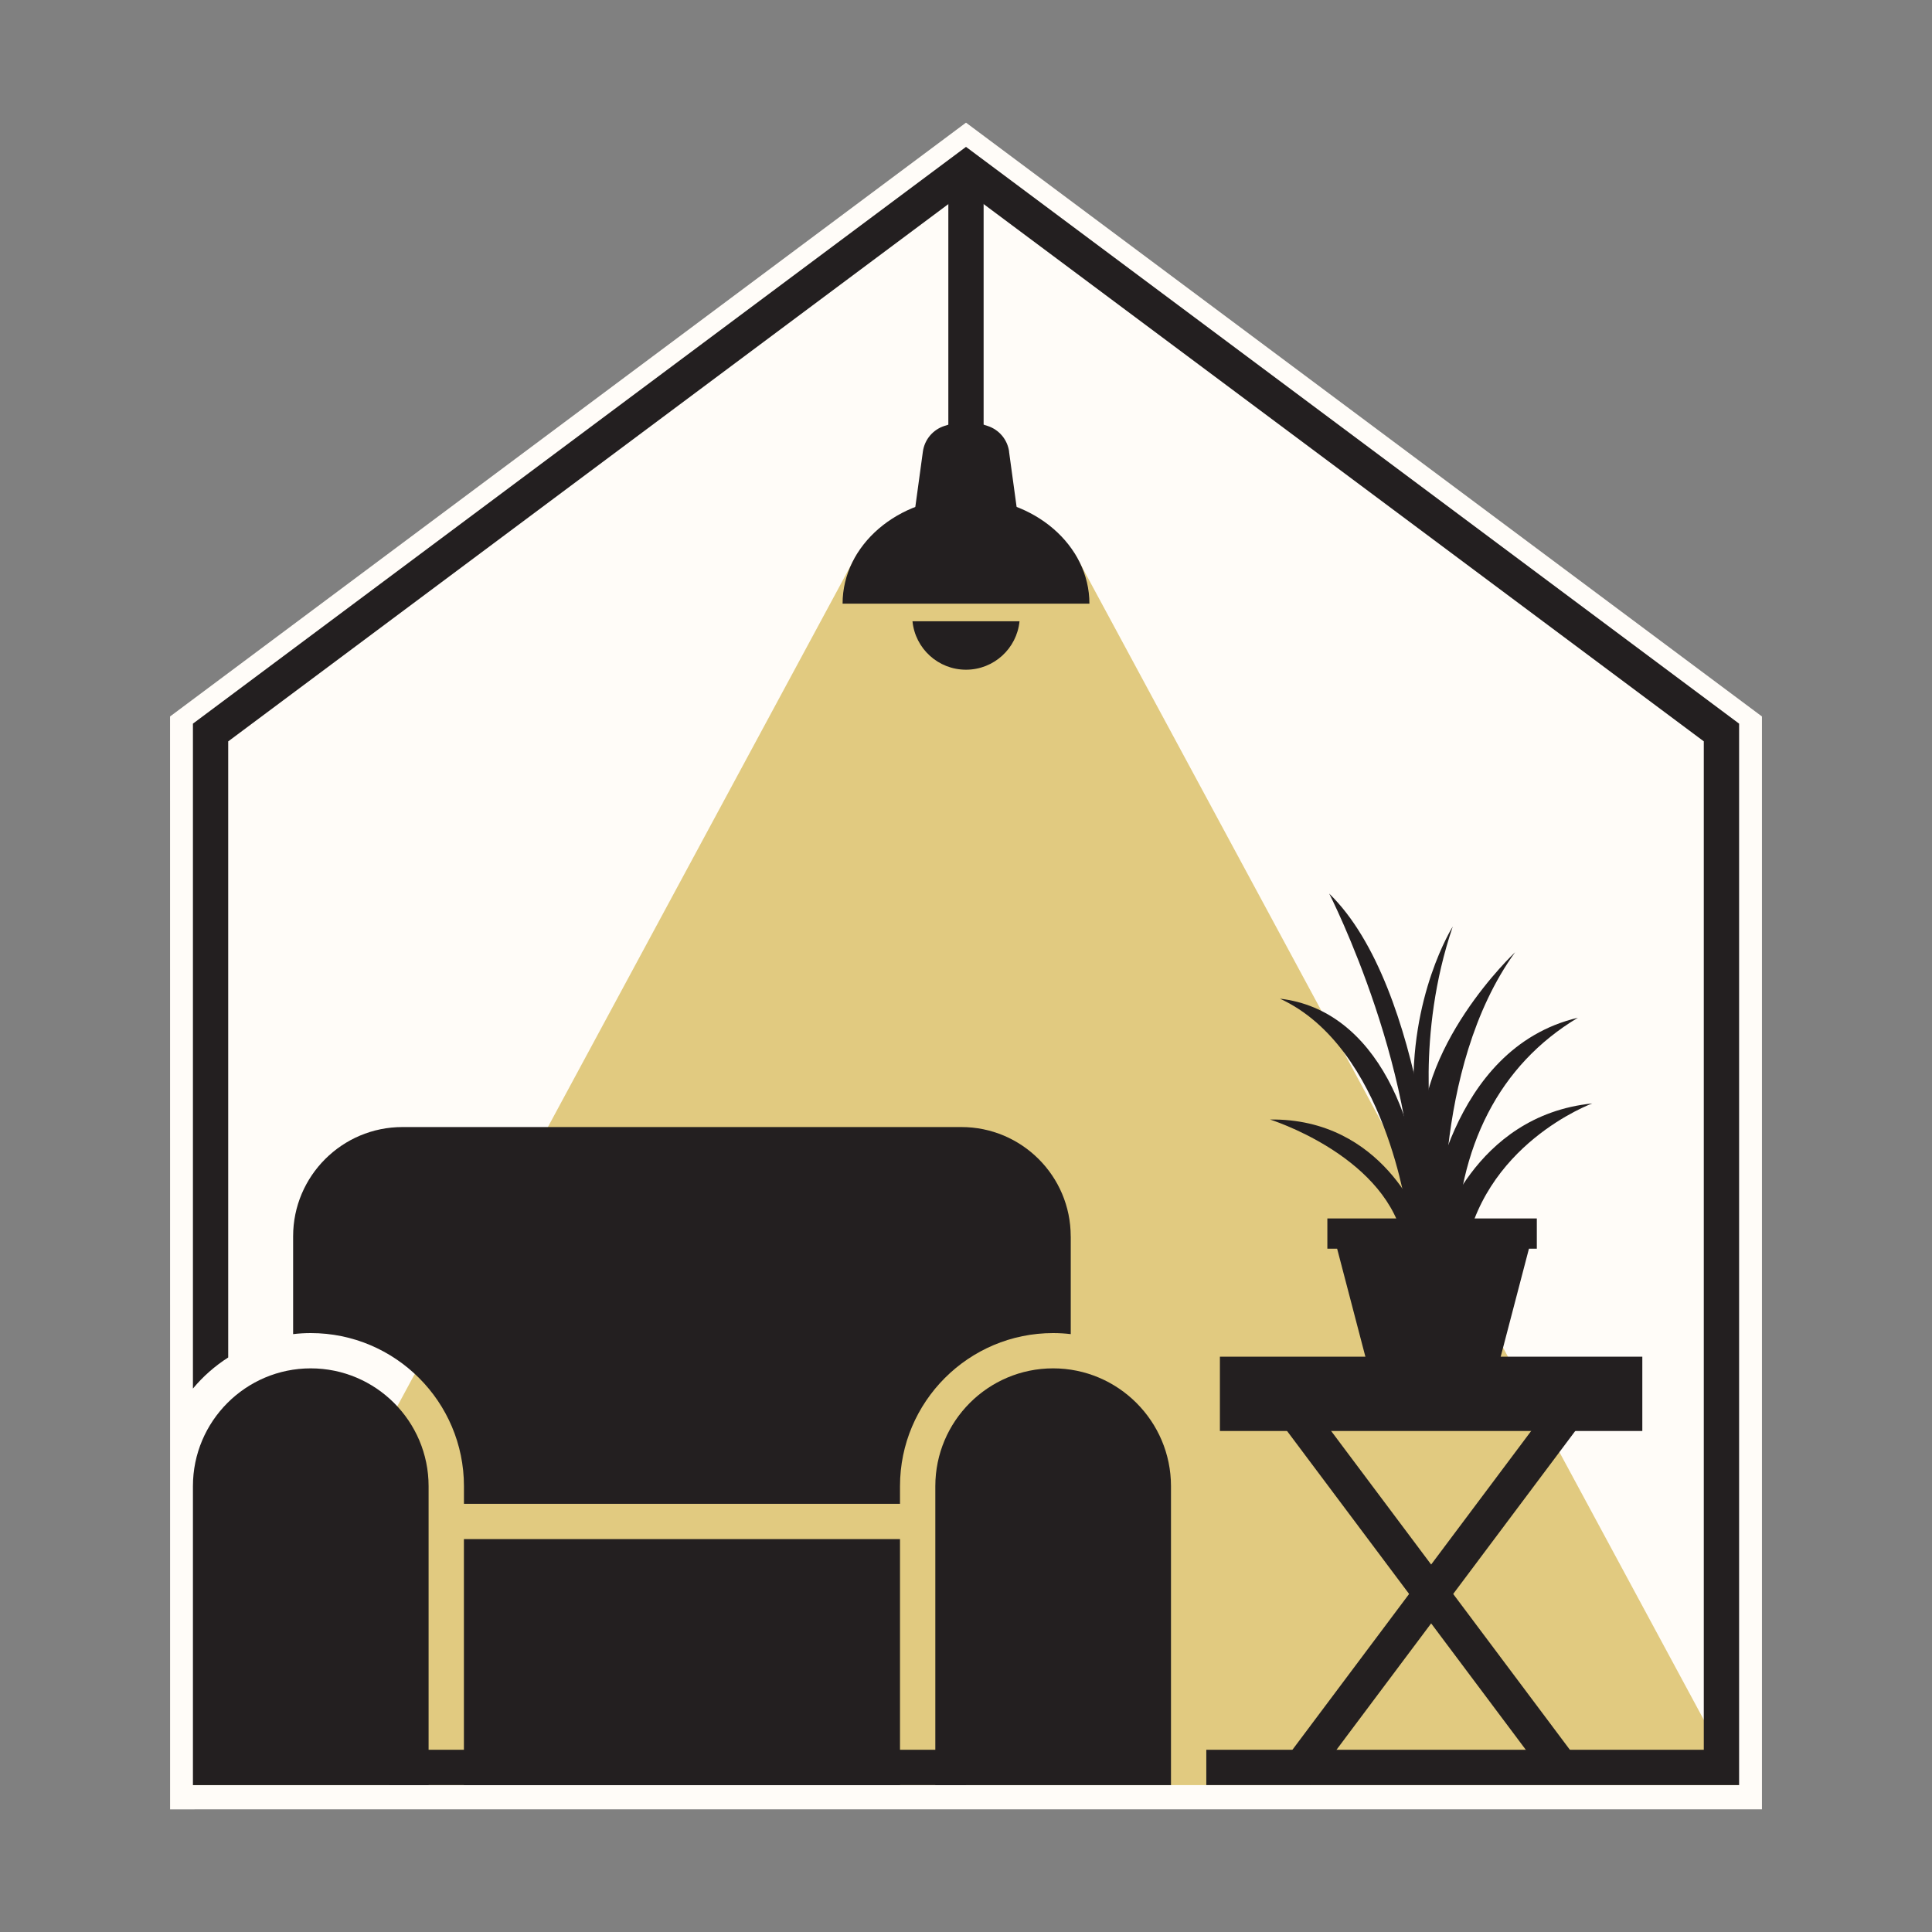
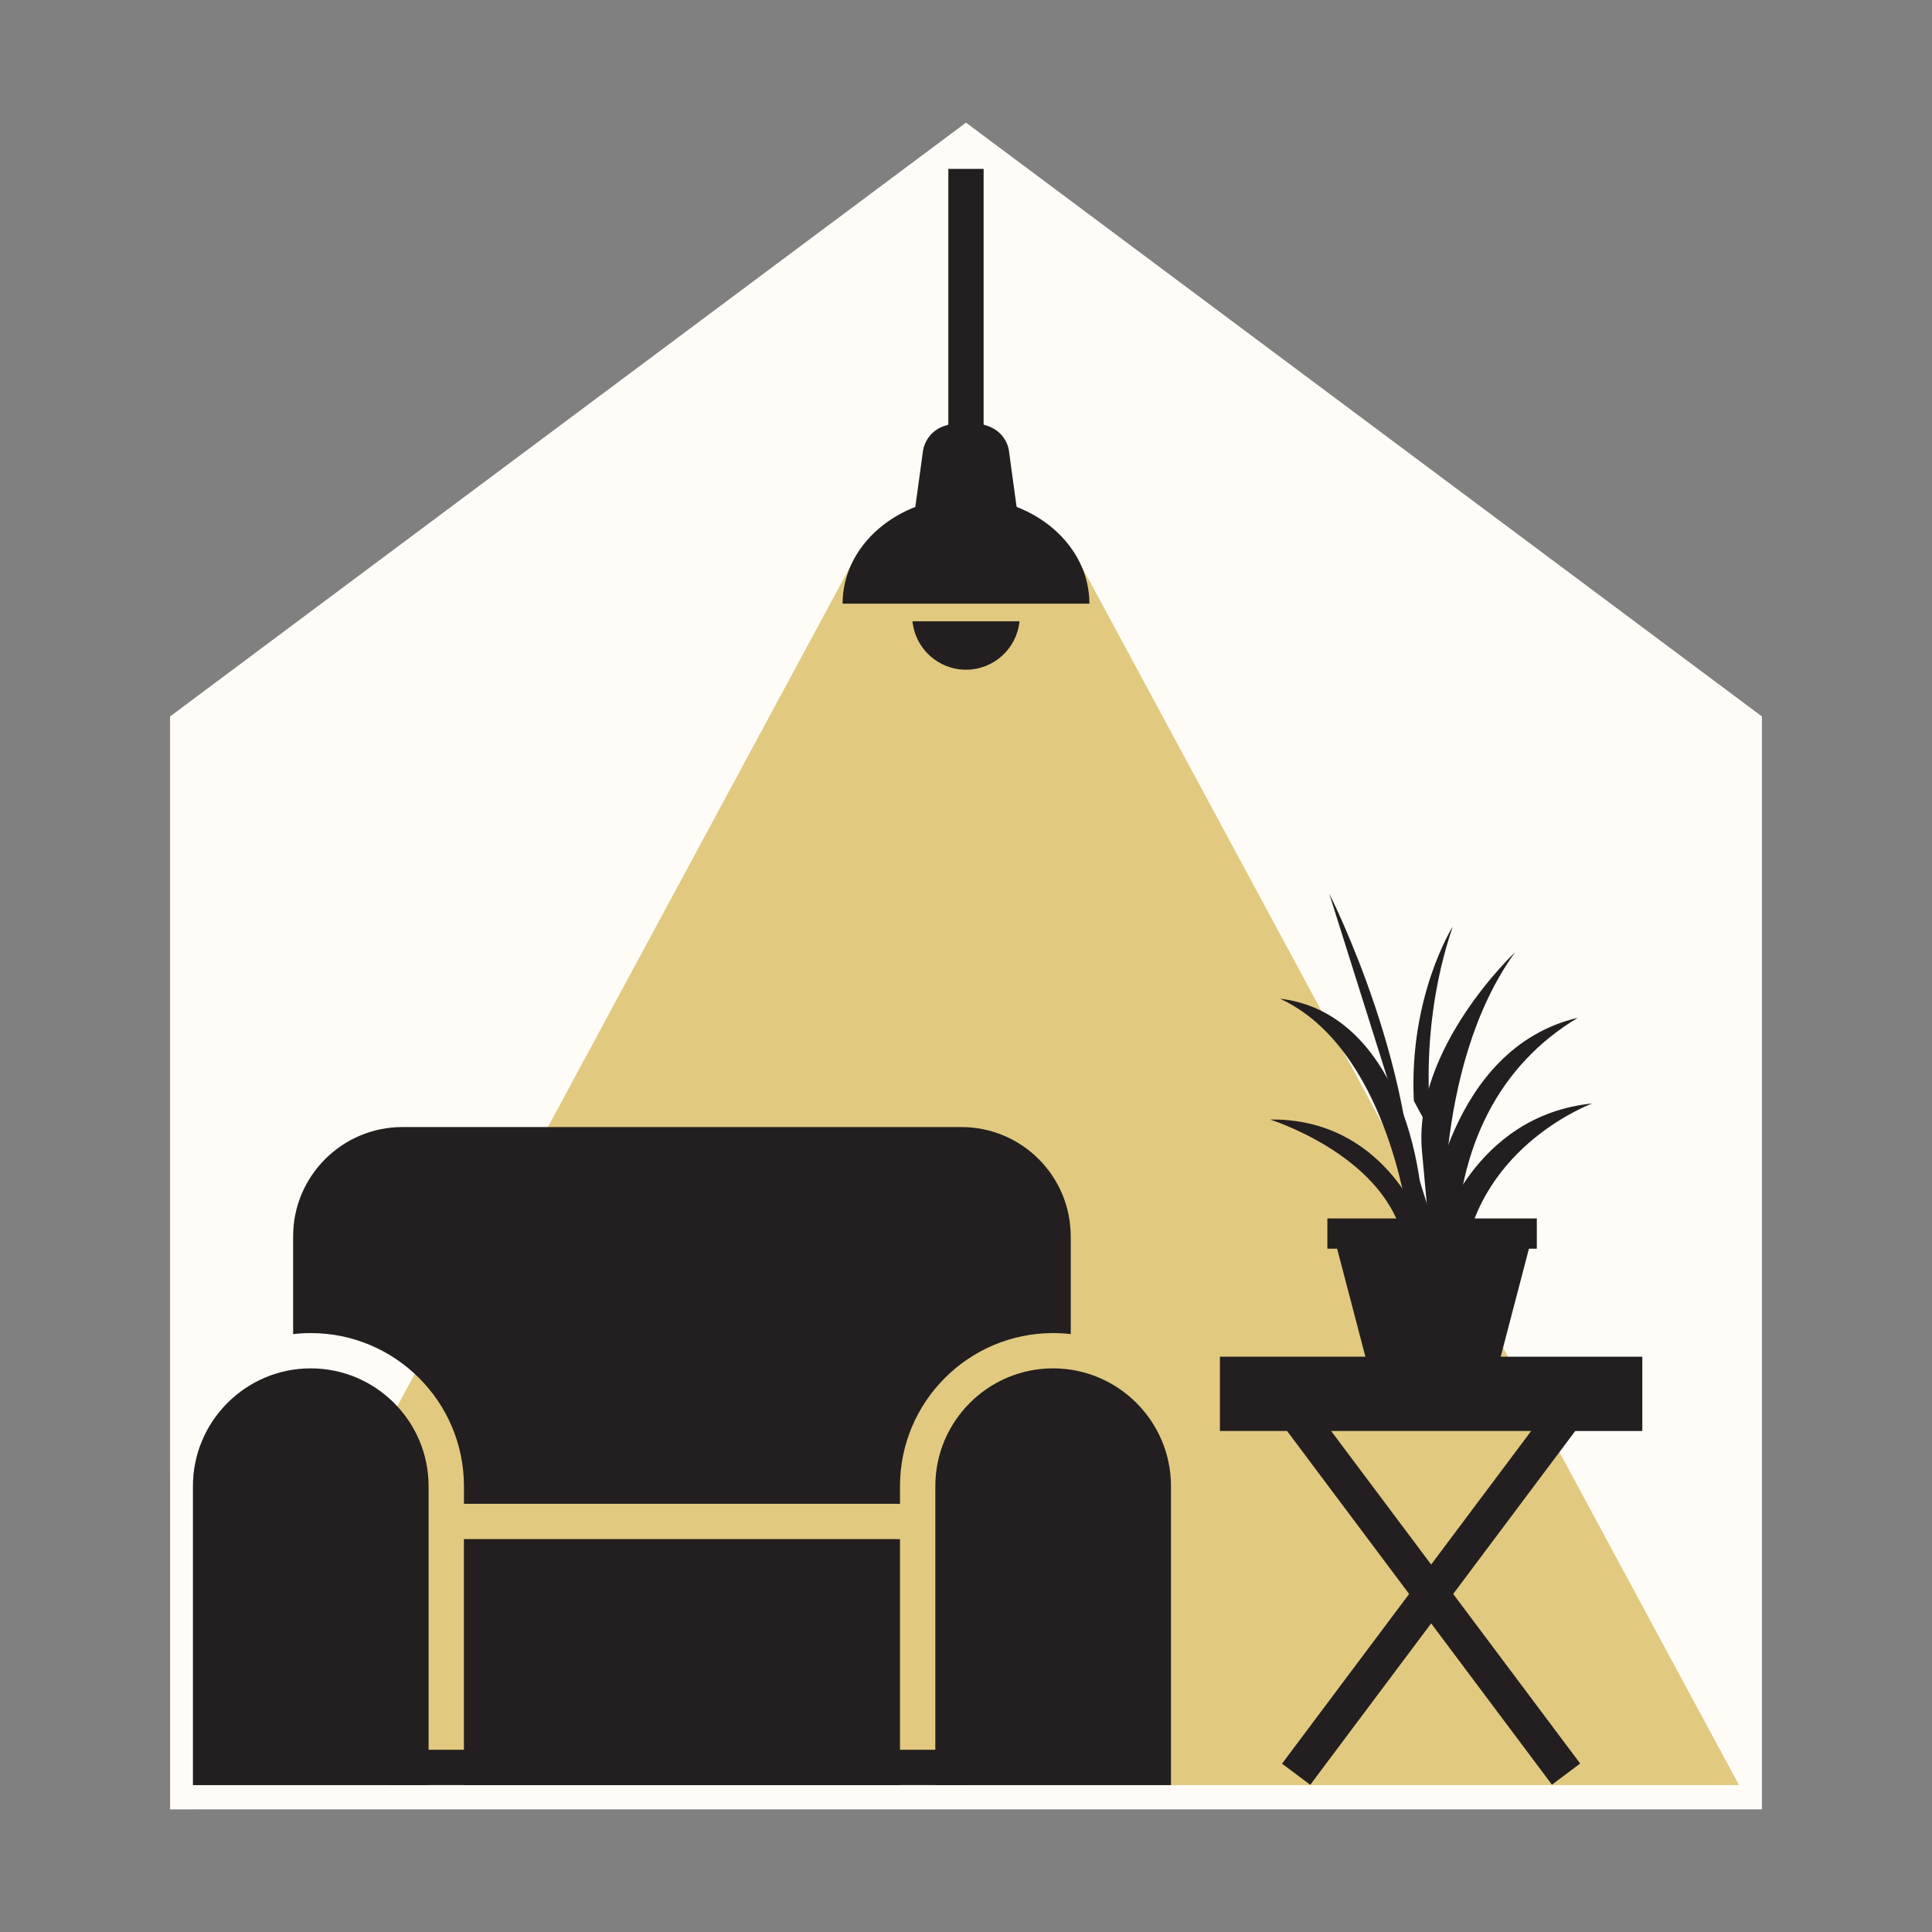
<svg xmlns="http://www.w3.org/2000/svg" id="OBJECTS" viewBox="0 0 500 500">
  <rect x="0" y="0" width="500" height="500" fill="#808080" stroke="none" />
  <defs>
    <style> .cls-1 { fill: #231f20; } .cls-2 { fill: #fffcf8; } .cls-3 { fill: #e1ca80; } </style>
  </defs>
  <polyline class="cls-2" points="44.01 185.42 44.02 468.26 455.99 468.25 455.99 185.42 250 31.74" />
  <g>
    <polygon class="cls-3" points="278.11 143.18 250 143.18 221.89 143.18 49.94 461.99 450.06 461.99 278.11 143.18" />
    <rect class="cls-1" x="245.43" y="43.71" width="9.13" height="68.07" />
    <path class="cls-1" d="M261.16,116.88c-.43-3.12-2.61-5.71-5.61-6.66l-5.55-1.76-5.55,1.76c-3,.95-5.18,3.54-5.61,6.66l-1.96,14.34h26.22l-1.96-14.34Z" />
    <path class="cls-1" d="M250,128.78c-17.64,0-31.94,12.29-31.94,27.45h63.88c0-15.16-14.3-27.45-31.94-27.45Z" />
    <path class="cls-1" d="M236.15,160.79c.7,7.04,6.63,12.53,13.85,12.53s13.15-5.5,13.85-12.53h-27.7Z" />
-     <path class="cls-1" d="M250,38.01L49.93,187.28v172.08c2.6-3.14,5.69-5.84,9.13-8.05v-159.44L250,49.41l190.94,142.45v260.98h-128.75v9.13h137.89V187.28L250,38.01Z" />
    <path class="cls-1" d="M80.42,354.13c-16.81,0-30.49,13.68-30.49,30.49v77.37h60.99v-77.37c0-16.81-13.69-30.49-30.51-30.49Z" />
    <path class="cls-1" d="M272.54,354.13c-16.81,0-30.48,13.68-30.48,30.49v77.37h60.99v-77.37c0-16.81-13.69-30.49-30.51-30.49Z" />
    <path class="cls-1" d="M277.11,319.95v25.32c-1.48-.18-3.01-.27-4.57-.27-21.85,0-39.62,17.77-39.62,39.62v4.57h-112.85v-4.57c0-21.85-17.79-39.62-39.64-39.62-1.55,0-3.06.09-4.57.27v-25.32c0-15.6,12.7-28.27,28.29-28.27h144.66c15.6,0,28.29,12.67,28.29,28.27Z" />
    <rect class="cls-1" x="120.06" y="398.32" width="112.86" height="63.67" />
    <rect class="cls-1" x="100.76" y="452.84" width="149.24" height="9.13" />
    <rect class="cls-1" x="312.11" y="407.98" width="116.51" height="9.13" transform="translate(-181.86 461.69) rotate(-53.17)" />
    <rect class="cls-1" x="365.8" y="354.29" width="9.13" height="116.51" transform="translate(-173.37 304.31) rotate(-36.83)" />
    <rect class="cls-1" x="315.71" y="351.11" width="109.32" height="19.23" />
    <path class="cls-1" d="M328.65,289.72s28.64,8.91,34.26,30.02c5.35,1.64,4.93-3.15,4.93-3.15,0,0-9.73-27.27-39.2-26.86Z" />
    <path class="cls-1" d="M364.29,314.93s-5.62-43.86-33.03-56.47c24.94,2.88,37.01,32.07,37.28,61.61-3.84,6.1-4.25-5.14-4.25-5.14Z" />
-     <path class="cls-1" d="M344,231.26s24.56,48.13,21.49,89.85h6.81s-3.15-65.39-28.3-89.85Z" />
+     <path class="cls-1" d="M344,231.26s24.56,48.13,21.49,89.85h6.81Z" />
    <path class="cls-1" d="M375.95,239.83s-11.38,17.99-10.05,45.07l4.82,8.92s-4.38-25.76,5.24-53.99Z" />
    <path class="cls-1" d="M392.11,246.44s-26.54,24.83-24.1,51.54l2.44,26.72h3.43s-3.7-47.97,18.23-78.26Z" />
    <path class="cls-1" d="M369.98,315.06s4.66-43.72,38.38-51.67c-20.42,12.23-31.11,33.44-31.66,60.85l-6.72-9.18Z" />
    <path class="cls-1" d="M372.33,319.56s8.77-30.84,39.75-33.99c0,0-28.91,10.58-33.23,40.31-7.34,1.08-6.51-6.32-6.51-6.32Z" />
    <polygon class="cls-1" points="397.73 315.34 370.87 315.34 344 315.34 343.52 315.34 343.52 323.16 346.05 323.16 354.15 354.13 370.87 354.13 387.59 354.13 395.69 323.16 397.73 323.16 397.73 315.34" />
  </g>
</svg>